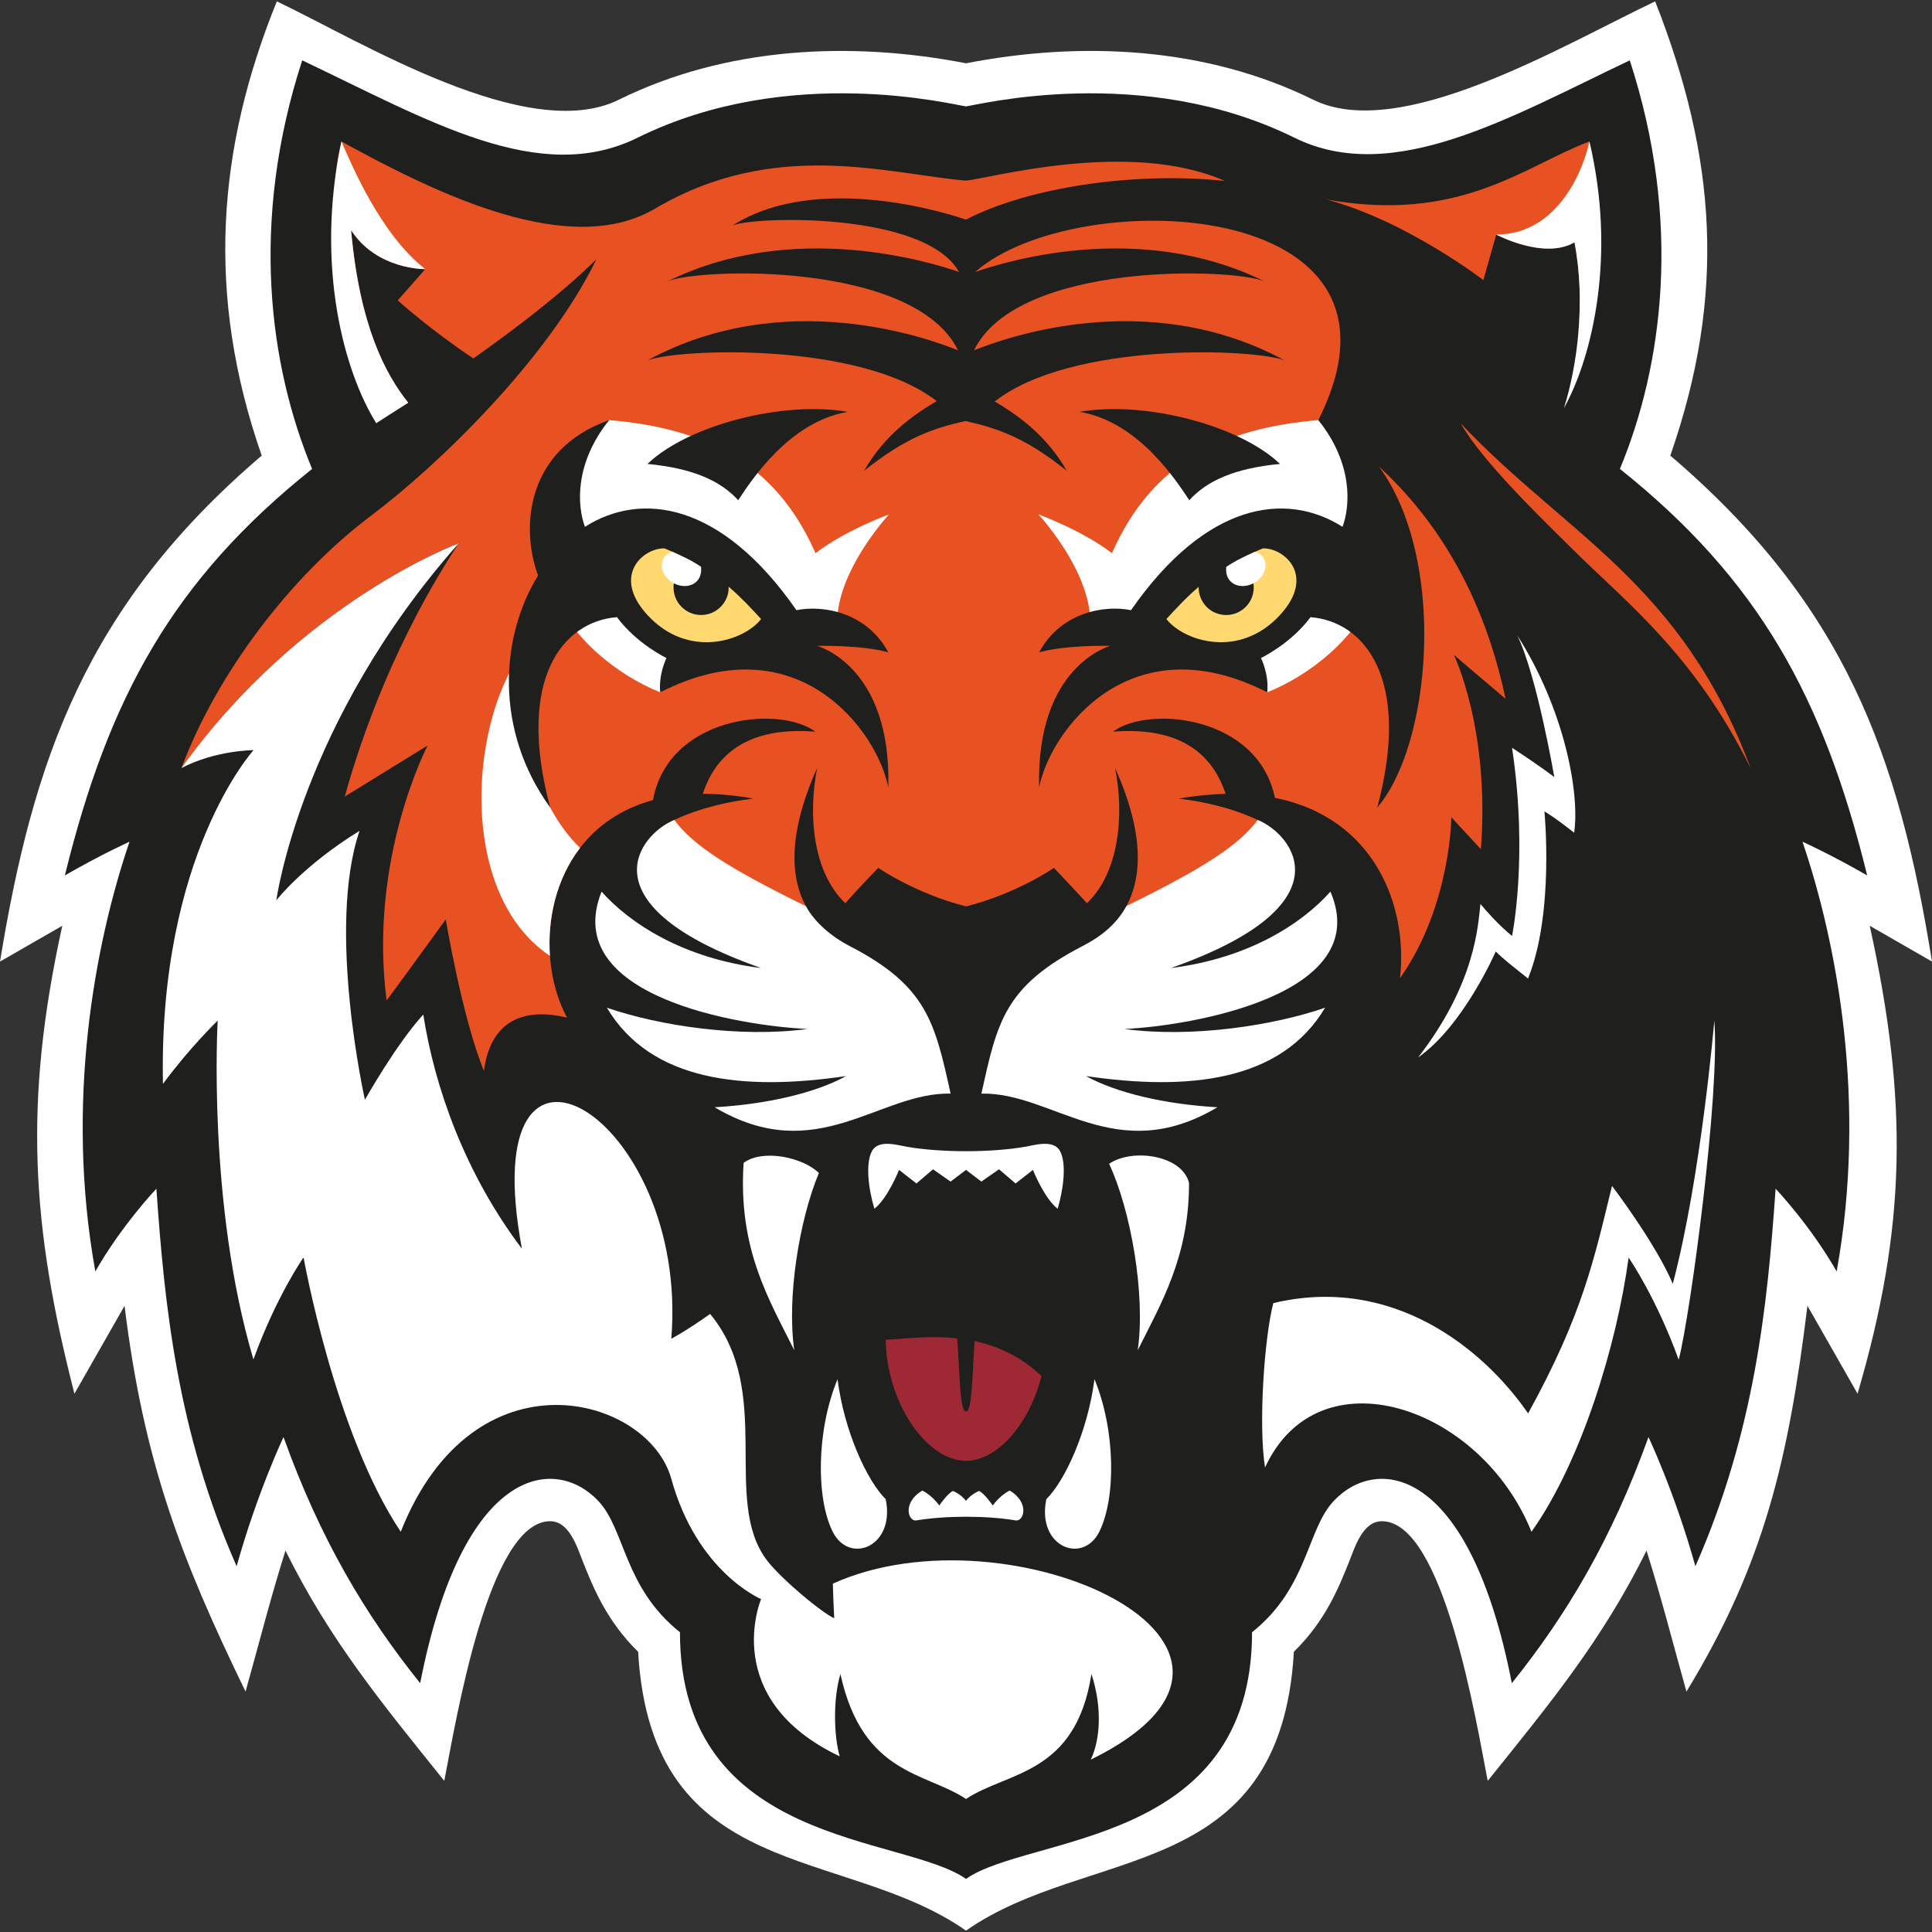
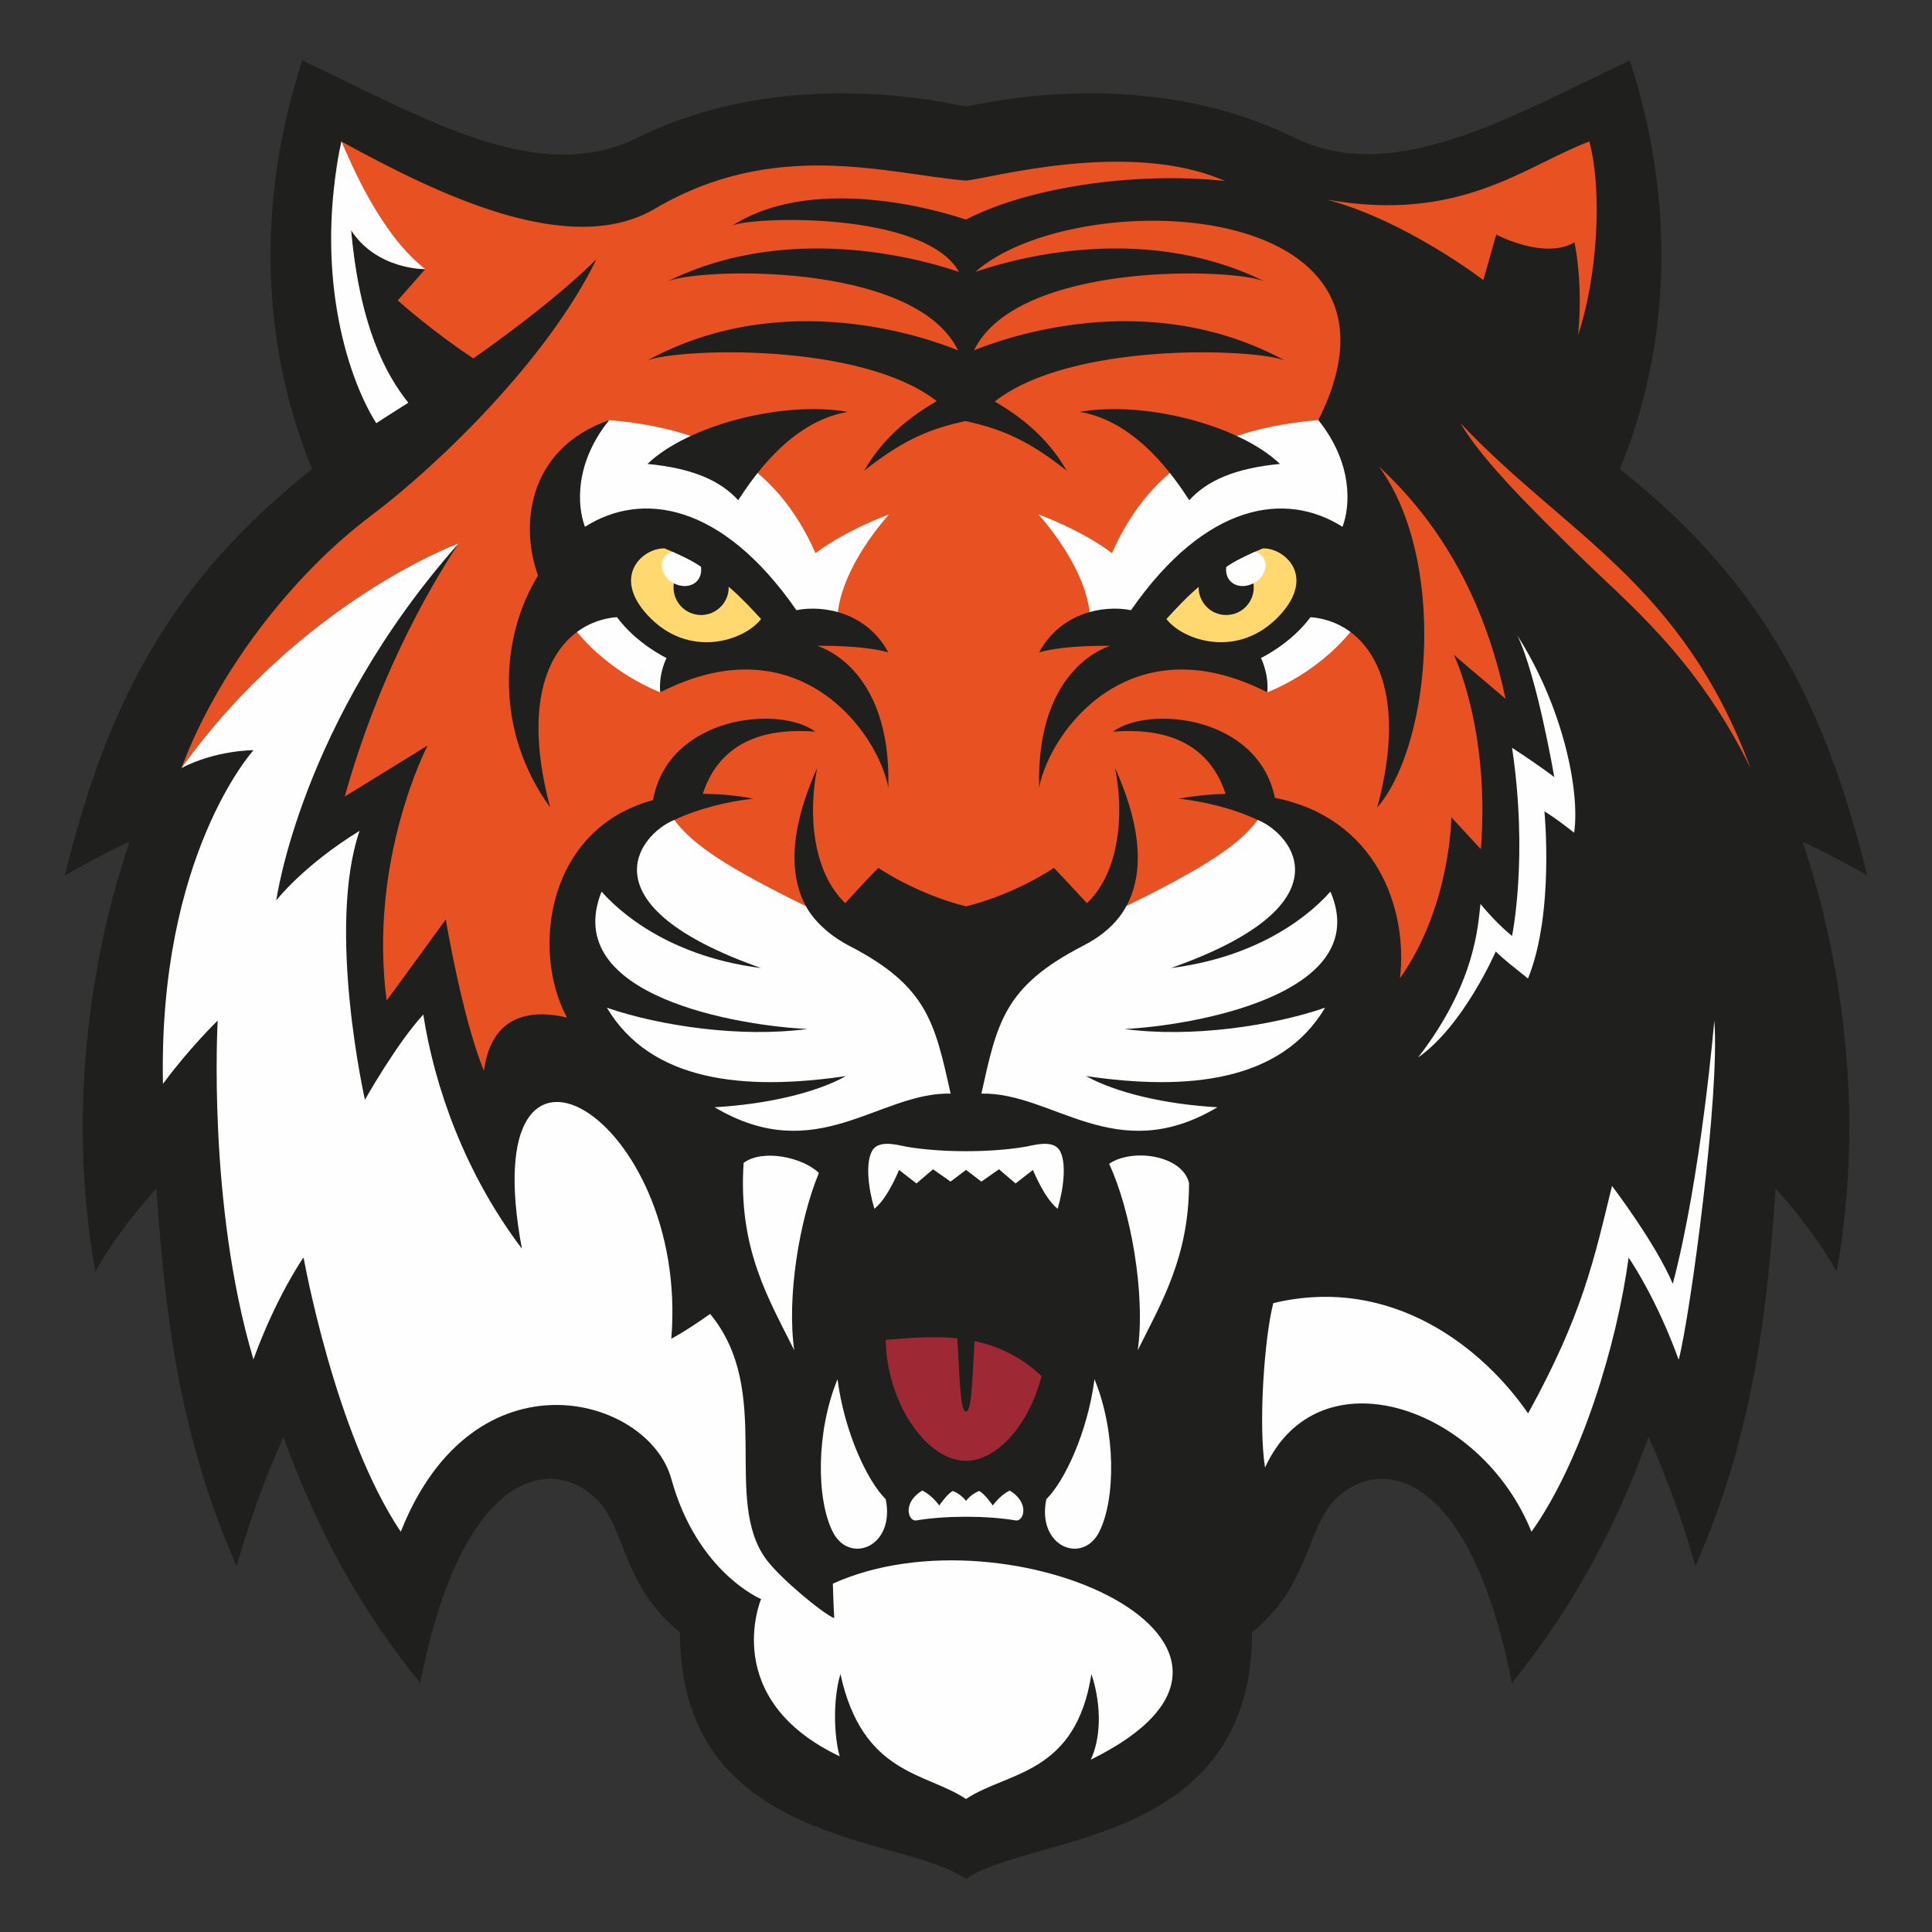
<svg xmlns="http://www.w3.org/2000/svg" xml:space="preserve" width="1000px" height="1000px" version="1.1" shape-rendering="geometricPrecision" text-rendering="geometricPrecision" image-rendering="optimizeQuality" fill-rule="evenodd" clip-rule="evenodd" viewBox="0 0 1000 1000">
  <rect x="0" y="0" width="1000" height="1000" fill="#333333" stroke="none" />
  <g id="Слой_x0020_1">
    <rect fill="none" width="1000" height="1000" />
    <g id="hc_amur.cdr">
-       <path fill="#FEFEFE" d="M330.29 854.95c-16.45,-16.08 -23.45,-33.7 -28.73,-47.03 -2.89,-7.27 -6.94,-20.54 -16.82,-20.54 -31.99,0 -48.82,103.93 -54.78,134.4 -31.66,-39.42 -59.4,-72.89 -82.19,-119.19 -7.58,23.93 -13.89,48.78 -20.67,72.98 -33.18,-68.37 -52.62,-118.29 -62.63,-199.68l-25.94 45.5c-22.28,-86.76 -26.45,-150.59 -6.29,-242.21l-32.24 18.53c17.03,-103.75 44.11,-183.89 135.46,-261.89 -29.11,-83.51 -22.99,-159.14 7.83,-235.11 43.24,20.56 129.84,74.22 177.02,50.9 55.38,-27.35 119.78,-30.5 179.69,-18.85 59.91,-11.66 124.31,-8.5 179.69,18.85 45.13,22.29 128.77,-27.96 177.02,-50.9 31.68,80.61 36.94,151.6 7.84,235.11 90.37,77.16 118.25,155.04 135.45,261.89l-32.23 -18.53c20.13,91.62 18.9,156.22 -6.3,242.19l-25.94 -45.5c-9.78,79.55 -22.37,133.64 -62.63,199.7 -6.78,-24.2 -13.09,-49.05 -20.67,-72.98 -22.79,46.3 -50.53,79.77 -82.19,119.19 -5.94,-30.46 -22.79,-134.4 -54.78,-134.4 -9.86,0 -13.92,13.27 -16.8,20.54 -5.3,13.33 -12.3,30.95 -28.75,47.03 -6.89,120.39 -106.4,99.99 -169.71,144.34 -63.31,-44.35 -162.82,-23.95 -169.71,-144.34z" />
      <path fill="#1F1F1E" d="M966.45 453.11c-22.63,-92.01 -55.94,-152.88 -128,-210.4 22.16,-53.32 32.32,-127.83 5.12,-211.47 -61.99,29.47 -122.67,65.19 -173.6,40.03 -78.52,-38.77 -163.84,-16.88 -169.97,-16.21 -6.12,-0.67 -91.45,-22.56 -169.97,16.21 -50.93,25.16 -107.59,-8.64 -173.6,-40.03 -27.21,83.64 -17.04,158.15 5.12,211.47 -72.06,57.52 -105.35,118.39 -127.98,210.4 19.29,-11.1 33.47,-17.44 33.47,-17.44 -18.01,52.96 -33.47,135.16 -17.69,222.42 13.62,-23.92 31.6,-42.82 31.6,-42.82 4.2,60.32 10.77,125.68 41.53,195.41 10.65,-38.11 24.26,-66.86 24.26,-66.86 18.89,52.57 42.23,91.9 70.74,127.39 22.08,-113.06 70.04,-118.11 92.33,-94.17 13.86,14.88 13.13,44.67 42.13,67.8 0,111.16 115.41,104.78 148.06,127.67 32.67,-22.89 148.06,-16.51 148.06,-127.67 28.99,-23.13 28.27,-52.92 42.14,-67.8 22.28,-23.94 70.26,-18.89 92.32,94.17 28.52,-35.49 51.85,-74.82 70.73,-127.39 0.02,0 13.64,28.75 24.28,66.86 30.74,-69.73 37.33,-135.09 41.52,-195.41 0,0 17.97,18.92 31.6,42.82 15.8,-87.26 0.31,-169.46 -17.69,-222.42 0,0 14.2,6.36 33.49,17.44z" />
      <path fill="#E85222" d="M779.27 361.7c-17.8,-84.49 -65.61,-124.21 -96.91,-144.27 58.84,-116.83 -126.28,-122.06 -177.57,-76.67 13.44,-4.63 84.25,-27.53 149.77,4.93 -15.29,-6.94 -127.78,-10.73 -150.43,35.64 14.5,-5.85 89.25,-33.59 160.74,5.19 -15.9,-6.13 -110.4,-9.8 -149.99,21.29 16.8,9.83 28.68,20.94 37.24,35.83 -21.05,-16.77 -35.2,-21.92 -52.42,-25.7 -17.22,3.78 -31.37,8.93 -52.42,25.7 8.62,-14.99 20.59,-26.14 37.57,-36.02 -39.74,-30.89 -133.86,-27.21 -149.72,-21.1 71.5,-38.78 146.25,-11.04 160.75,-5.19 -22.65,-46.37 -135.15,-42.58 -150.44,-35.64 65.52,-32.46 137.51,-9.56 150.94,-4.93 -17.64,-31.43 -106.71,-28.8 -117.28,-24.01 44.62,-28.43 114.23,-5.38 120.87,-3.07 31.56,-16.46 86.52,-25.02 134,-20.03 -49.52,-21.79 -122.32,-1.14 -133.98,-0.16 -40.89,-3.52 -98.87,-22.11 -160.97,14.52 -43.85,25.84 -111.71,-6.99 -162.28,-34.77 -10.75,41.28 2.36,107.27 25.53,140.95 2.93,-1.88 5.94,-3.83 8.98,-5.82 -11.88,-14.85 -25.12,-39.99 -29.52,-89.21 13.38,20.6 38.4,20.14 38.4,20.14l-14.27 16.19c0,0 17.35,15.61 39.15,30.03 23.51,-16.59 46.82,-34.63 63.71,-51.38 -25.07,51.7 -81.94,106.68 -116.56,132.69 -41.78,31.37 -80.16,82.16 -98.23,130.7 62.06,-86.51 143.47,-116.29 143.47,-116.29 -32.57,49.71 -50.1,99.17 -58.95,131.05l42.89 -26.42c0,0 -30.78,58.72 -21.23,131.96 1.63,-1.96 30.61,-41.94 30.61,-41.94 0,0 8.59,51.38 19.77,78.36 3.74,-28.26 23.24,-32.28 42.99,-27.54 -18.58,-34.34 -10.82,-97.59 44.51,-112.57 7.9,-43.51 65.14,-49.37 84.06,-35.43 -23.21,-1.83 -48.79,3.15 -58.3,32.19 8.03,-0.02 16.73,0.75 26.18,2.45 -12.68,1.48 -27.6,4.81 -40.94,11.05 -34.6,16.21 84.15,74.09 68.14,44.64 -7.13,-13.06 -10.5,-35.16 5.83,-71.51 -4.72,23.47 -2.45,53.78 14.56,69.95 8.01,-9 17.08,-18.28 17.08,-18.28 0,0 19.13,13.3 45.47,19.95 26.32,-6.65 45.45,-19.95 45.45,-19.95 0,0 15.4,16.37 17.09,18.28 17.01,-16.17 19.27,-46.48 14.55,-69.95 16.32,36.3 13,58.35 5.88,71.43 16.3,8.45 70.37,-16.31 67.97,-44.54 -13.37,-6.28 -28.25,-9.59 -40.94,-11.07 8.65,-1.49 16.75,-2.28 24.3,-2.44 -9.51,-29.05 -35.09,-34.03 -58.3,-32.2 18.76,-13.81 75.11,-8.17 83.82,34.26 51.81,10.26 68.95,56.32 64.75,93.36 26.3,-37.28 26.57,-83.32 26.57,-83.32 0,-0.02 0,0 15.29,16.55 4.79,-62.12 -14.01,-100.66 -14.01,-100.66 0,0 9.56,8.28 26.78,22.8z" />
      <path fill="#E85222" d="M815.37 285.65c27.22,26.86 61.93,53.64 90.71,111.89 -35.74,-95.95 -95.69,-120.81 -150.04,-178.4 11.29,19.67 40.4,47.83 59.33,66.51z" />
      <path fill="#E85222" d="M767.78 144.97l6.67 -23.54c0,0 24.83,13.2 40.49,4 3.08,15.9 3.35,32.52 1.92,47.92 9.61,-29.08 12.85,-73.01 5.8,-100.12 -33.34,12.5 -66.62,42.45 -136.07,30.04 40.99,10.82 81.19,41.7 81.19,41.7z" />
      <path fill="#FEFEFE" d="M341.72 358.35c-43.86,-17.78 -95.66,-74.5 -26.42,-140.91 48.95,4.22 85.78,21.24 106.81,68.88 15.93,-12.11 38.06,-20.06 38.06,-20.06 0,0 -34.24,36.73 -25.4,66.27 -44.05,-4.07 -93.05,25.82 -93.05,25.82z" />
-       <path fill="#FEFEFE" d="M300.24 438.88c-23.97,-23.23 -36.8,-69.32 -22.49,-109.92 -34.13,31.78 -44.28,131.55 6.89,165.81 -1.35,-19.13 3.28,-39.83 15.6,-55.89z" />
      <path fill="#9E2833" d="M504.44 694.15c-1.23,18.44 -1.31,36.46 -4.44,36.46 -3.21,0 -3.21,-18.95 -4.53,-37.87 -14.68,-1.59 -28.09,0.32 -37.04,0.71 0.04,3.87 0.39,7.93 1.1,12.11 4.66,27.93 22.79,50.57 40.47,50.57 16.25,0 32.87,-19.14 39.09,-43.91 -10.94,-10.34 -22.96,-15.58 -34.65,-18.07z" />
      <path fill="#FEFEFE" d="M734.01 547.34c29.94,-38.7 30.98,-68.62 32.27,-79.46 8.91,10.8 16.35,16.55 16.35,16.55 0,0 8.5,-40.79 0,-97.38 14.95,9.76 21.87,15.17 21.87,15.17 0,0 -8.93,-52.24 -19.11,-73.27 23.58,36.96 32.49,80.29 29.39,102.08 -10.28,-8.17 -15.39,-11.05 -15.39,-11.05 0,0 5.23,52.81 -8.5,86.51 -7.25,-5.82 -13.06,-10.28 -16.69,-14.02 0,0 -16.61,38.4 -40.19,54.87z" />
-       <path fill="#FEFEFE" d="M814.93 125.43c5.94,30.55 1.48,63.79 -5.44,85.83 15,-26.93 27.15,-79.73 13.16,-138.03 -2.47,12.53 -15.33,48.18 -48.21,48.18 0,0 24.84,13.22 40.49,4.02z" />
      <path fill="#1F1F1E" d="M422.87 334.29c0,0 22.93,-0.56 36.92,3.36 -11.18,-20.7 -33.57,-24.62 -47.56,-21.83 -38.73,-55.74 -80.17,-61.75 -109.46,-43.14 -4.11,-11.05 -5.38,-32.9 12.53,-55.24 -43.69,15.46 -45.7,56.5 -36.8,80.46 -19.72,31.93 -22.57,80.24 6.26,120.05 -17.86,-66.94 6.84,-96.34 34.57,-98.51 10.35,13.92 25.64,21.15 25.64,21.15 0,0 -4.19,8.25 -3.24,17.77 71.07,-36.39 112.47,20.15 118.06,49.24 1.69,-63.24 -36.92,-73.31 -36.92,-73.31z" />
      <path fill="#1F1F1E" d="M335.13 240.13c23.26,2.23 37.63,8.56 46.96,18.77 7,-10.58 26.6,-40.69 56.73,-45.72 -33.26,-5.85 -82.51,6.71 -103.69,26.95z" />
      <path fill="#FEFEFE" d="M655.94 358.35c43.86,-17.78 95.65,-74.5 26.42,-140.91 -48.96,4.22 -85.78,21.24 -106.81,68.88 -15.91,-12.11 -38.06,-20.06 -38.06,-20.06 0,0 34.24,36.73 25.39,66.27 44.05,-4.07 93.06,25.82 93.06,25.82z" />
      <path fill="#1F1F1E" d="M682.36 217.43c17.91,22.36 16.64,44.21 12.52,55.26 -29.29,-18.61 -70.73,-12.6 -109.47,43.14 -13.98,-2.81 -36.37,1.11 -47.55,21.81 13.99,-3.92 36.92,-3.35 36.92,-3.35 0,0 -38.61,10.08 -36.92,73.31 5.59,-29.1 46.99,-85.62 118.08,-49.24 0.93,-9.51 -3.26,-17.78 -3.26,-17.78 0,0 15.28,-7.21 25.65,-21.13 27.72,2.16 52.42,31.57 34.56,98.49 34.7,-40.55 38.53,-176.05 -30.53,-200.51z" />
      <path fill="#FFD96F" d="M653.69 283.85c-5.28,2.15 -10,4.43 -14.26,6.78 5.54,1.96 9.5,7.23 9.5,13.44 0,7.89 -6.37,14.26 -14.27,14.26 -8.06,0 -14.34,-6.53 -14.25,-14.56 -6.5,5.55 -11.69,11.23 -16.68,16.64 8.72,11.24 37.53,21.02 58.79,-2.08 18.79,-20.39 2.15,-34.8 -8.83,-34.48z" />
      <path fill="#1F1F1E" d="M662.53 240.13c-23.26,2.23 -37.63,8.56 -46.96,18.77 -7.01,-10.58 -26.6,-40.69 -56.75,-45.72 33.28,-5.85 82.52,6.71 103.71,26.95z" />
      <path fill="#FEFEFE" d="M384.89 601.9c-2.94,44.74 13.23,70.8 26.22,96.99 -3.93,-27.27 2.59,-67.39 12.74,-91.75 -8.3,-8.15 -29.04,-12.58 -38.96,-5.24z" />
      <path fill="#FEFEFE" d="M615.45 612.36c-3.42,-14.46 -29.3,-18.23 -41.39,-9.98 11.15,23.66 18.99,67.62 14.83,96.51 11.95,-24.09 26.56,-48.05 26.56,-86.53z" />
      <path fill="#FEFEFE" d="M530.38 593.61c-17.73,3 -43.03,3 -60.75,0 -4.83,-0.82 -14.85,-4.02 -18.25,2.11 -3.42,6.14 -2.04,19.07 1.19,29.94 6.93,-5.38 12.78,-20.11 12.78,-20.11l9.01 7.01 8.56 -7.33 9.11 6.36 7.98 -6.05 7.95 6.05 9.12 -6.36 8.57 7.33 9 -7.01c0,0 5.85,14.73 12.79,20.11 3.21,-10.87 4.59,-23.8 1.19,-29.94 -3.41,-6.13 -13.43,-2.93 -18.25,-2.11z" />
      <path fill="#FEFEFE" d="M433.5 713.88c-11.04,26.81 -11.09,61.8 -2.48,78.97 8.61,17.17 32.5,7.79 27.42,-16.88 -9.54,-9.4 -21.41,-34.8 -24.94,-62.09z" />
      <path fill="#FEFEFE" d="M566.51 713.88c-3.56,27.29 -15.39,52.69 -24.93,62.09 -5.11,24.67 18.79,34.05 27.4,16.88 8.61,-17.17 8.56,-52.16 -2.47,-78.97z" />
      <path fill="#FEFEFE" d="M522.65 771.5c-5.31,2.59 -8.78,7.75 -8.78,7.75 0,0 -4.37,-6.36 -7.12,-7.52 -4.4,1.77 -6.75,5.14 -6.75,5.14 0,0 -2.34,-3.37 -6.76,-5.14 -2.74,1.16 -7.09,7.52 -7.09,7.52 0,0 -3.49,-5.16 -8.8,-7.75 -10.57,6.43 -7.17,16.16 -3.09,15.47 15.05,-2.54 36.44,-2.54 51.48,0 4.09,0.69 7.48,-9.04 -3.09,-15.47z" />
      <path fill="#FEFEFE" d="M431.08 819.7c0.18,6.27 0.41,12.79 0.71,17.89 -6.17,-2.61 -27.69,-20.49 -34.96,-30.16 -23.4,-31.12 4.03,-87.03 -29.27,-127.34 -12.77,9.07 -20.09,12.83 -20.09,12.83 9.48,-115.6 -102.87,-183.27 -77.33,-46.58 -29.63,-39.2 -45.21,-83.78 -51.05,-121.22 -14.11,15.42 -30.2,44.12 -30.2,44.12 0,0 -19.98,-88.72 -2.78,-139.21 -29.23,18 -43.09,35.97 -43.09,35.97 0,0 12.51,-92.36 94.39,-184.76 0,0 -81.41,29.78 -143.49,116.29 17.85,-9.28 37.31,-9.25 37.31,-9.25 0,0 -49.34,54.23 -46.88,172.73 13.91,-18.83 28.33,-32.77 28.33,-32.77 0,0 -5.51,94.69 18.5,175.39 11.94,-32.89 25.94,-52.82 25.94,-52.82 0,0 16.18,91.1 50.31,142.02 37.87,-95.51 128.21,-70.36 140.04,-27.38 13.37,48.47 46.47,62.23 46.47,62.23 0,0 -21.91,51.67 40.69,81.39 -2.97,-10.25 -3.59,-29.36 0.37,-42.6 11.47,52.42 44.3,50.82 65,64.68 21.51,-14.33 56.71,-12.26 64.93,-64.68 5.8,17.73 4.44,34.24 -0.35,44.33 119.47,-58.69 -42.16,-132.52 -133.5,-91.1z" />
      <path fill="#FEFEFE" d="M649.64 285.59c-4.96,2.29 -9.97,4.45 -14.94,7.84 -0.98,8.57 7.01,12.2 14.2,8.44 7.07,-3.72 8.96,-13.6 0.74,-16.28z" />
      <path fill="#FFD96F" d="M377.15 303.68c0.27,8.03 -6.3,14.65 -14.25,14.65 -7.89,0 -14.28,-6.38 -14.28,-14.26 0,-6.23 4,-11.52 9.58,-13.46 -4.26,-2.35 -8.95,-4.61 -14.24,-6.76 -10.98,-0.32 -27.62,14.08 -8.83,34.48 21.27,23.11 50.08,13.33 58.8,2.09 -5.01,-5.46 -10.25,-11.15 -16.78,-16.74z" />
      <path fill="#FEFEFE" d="M347.92 285.58c-8.22,2.7 -6.33,12.58 0.76,16.29 7.21,3.77 15.19,0.1 14.18,-8.51 -4.97,-3.39 -10.06,-5.56 -14.94,-7.78z" />
      <path fill="#FEFEFE" d="M181.73 119.16c13.38,20.6 38.4,20.14 38.4,20.14 -23.18,-17.93 -38.4,-54.64 -43.4,-66.06 -13.84,65.17 1.77,119.91 18.02,145.81 5.5,-3.59 11.04,-7.11 16.56,-10.6 -11.9,-14.85 -25.16,-39.97 -29.58,-89.29z" />
      <path fill="#FEFEFE" d="M865.83 664.49c-8.91,-21.07 -31.46,-50.66 -31.46,-50.66 -9.3,38.08 -15.18,66.48 -43.43,117.74 -22.9,-33.24 -69.97,-71.87 -131.88,-57.08 -4.61,17.62 -7.82,62.91 -4.28,85.12 27.56,-60.17 111.57,-32.18 137.91,33.23 25.86,-36.36 44.21,-96.92 50.28,-141.89 1.19,1.72 14.46,21.28 25.85,52.69 0.01,-0.06 0.03,-0.12 0.04,-0.19 0.04,0.07 0.05,0.13 0.08,0.19 5.96,-23.09 21.43,-137.55 18.38,-175.41 0,0 -6.8,80.74 -21.49,136.26z" />
      <path fill="#FEFEFE" d="M439.6 489.58c-8.77,-4.53 -17.73,-11.85 -22.47,-20.54 -40.95,-20.09 -58.33,-31.59 -68.14,-44.63 -18.39,7.51 -47.45,44.15 44.95,76.64 -40.28,-5.01 -67.87,-23.04 -82.57,-39.54 -21.74,54.36 71.65,69.49 106.6,71.08 -34.6,4.67 -76.66,-1.6 -103.85,-11 22.82,38.37 71.12,43.15 123.8,35.38 -15.86,8.77 -41.09,14.6 -68.04,16.14 52.84,31.39 84.9,-7.85 122.16,-7.07 -8.17,-36.73 -12.09,-55.68 -52.44,-76.46z" />
      <path fill="#FEFEFE" d="M582.03 532.6c33.81,-1.55 129.6,-17.42 106.6,-71.09 -14.7,16.51 -42.29,34.53 -82.57,39.54 92.4,-32.49 63.34,-69.13 44.96,-76.64 -9.82,13.02 -27.15,24.49 -67.98,44.55 -5.08,9.37 -13.21,15.84 -22.51,20.62 -40.84,21.03 -44.38,39.69 -52.57,76.47 37.22,-0.79 69.42,38.45 122.16,7.07 -26.95,-1.55 -52.18,-7.38 -68.03,-16.16 52.68,7.77 100.97,3 123.79,-35.38 -27.19,9.39 -69.25,15.69 -103.85,11.02z" />
    </g>
  </g>
</svg>